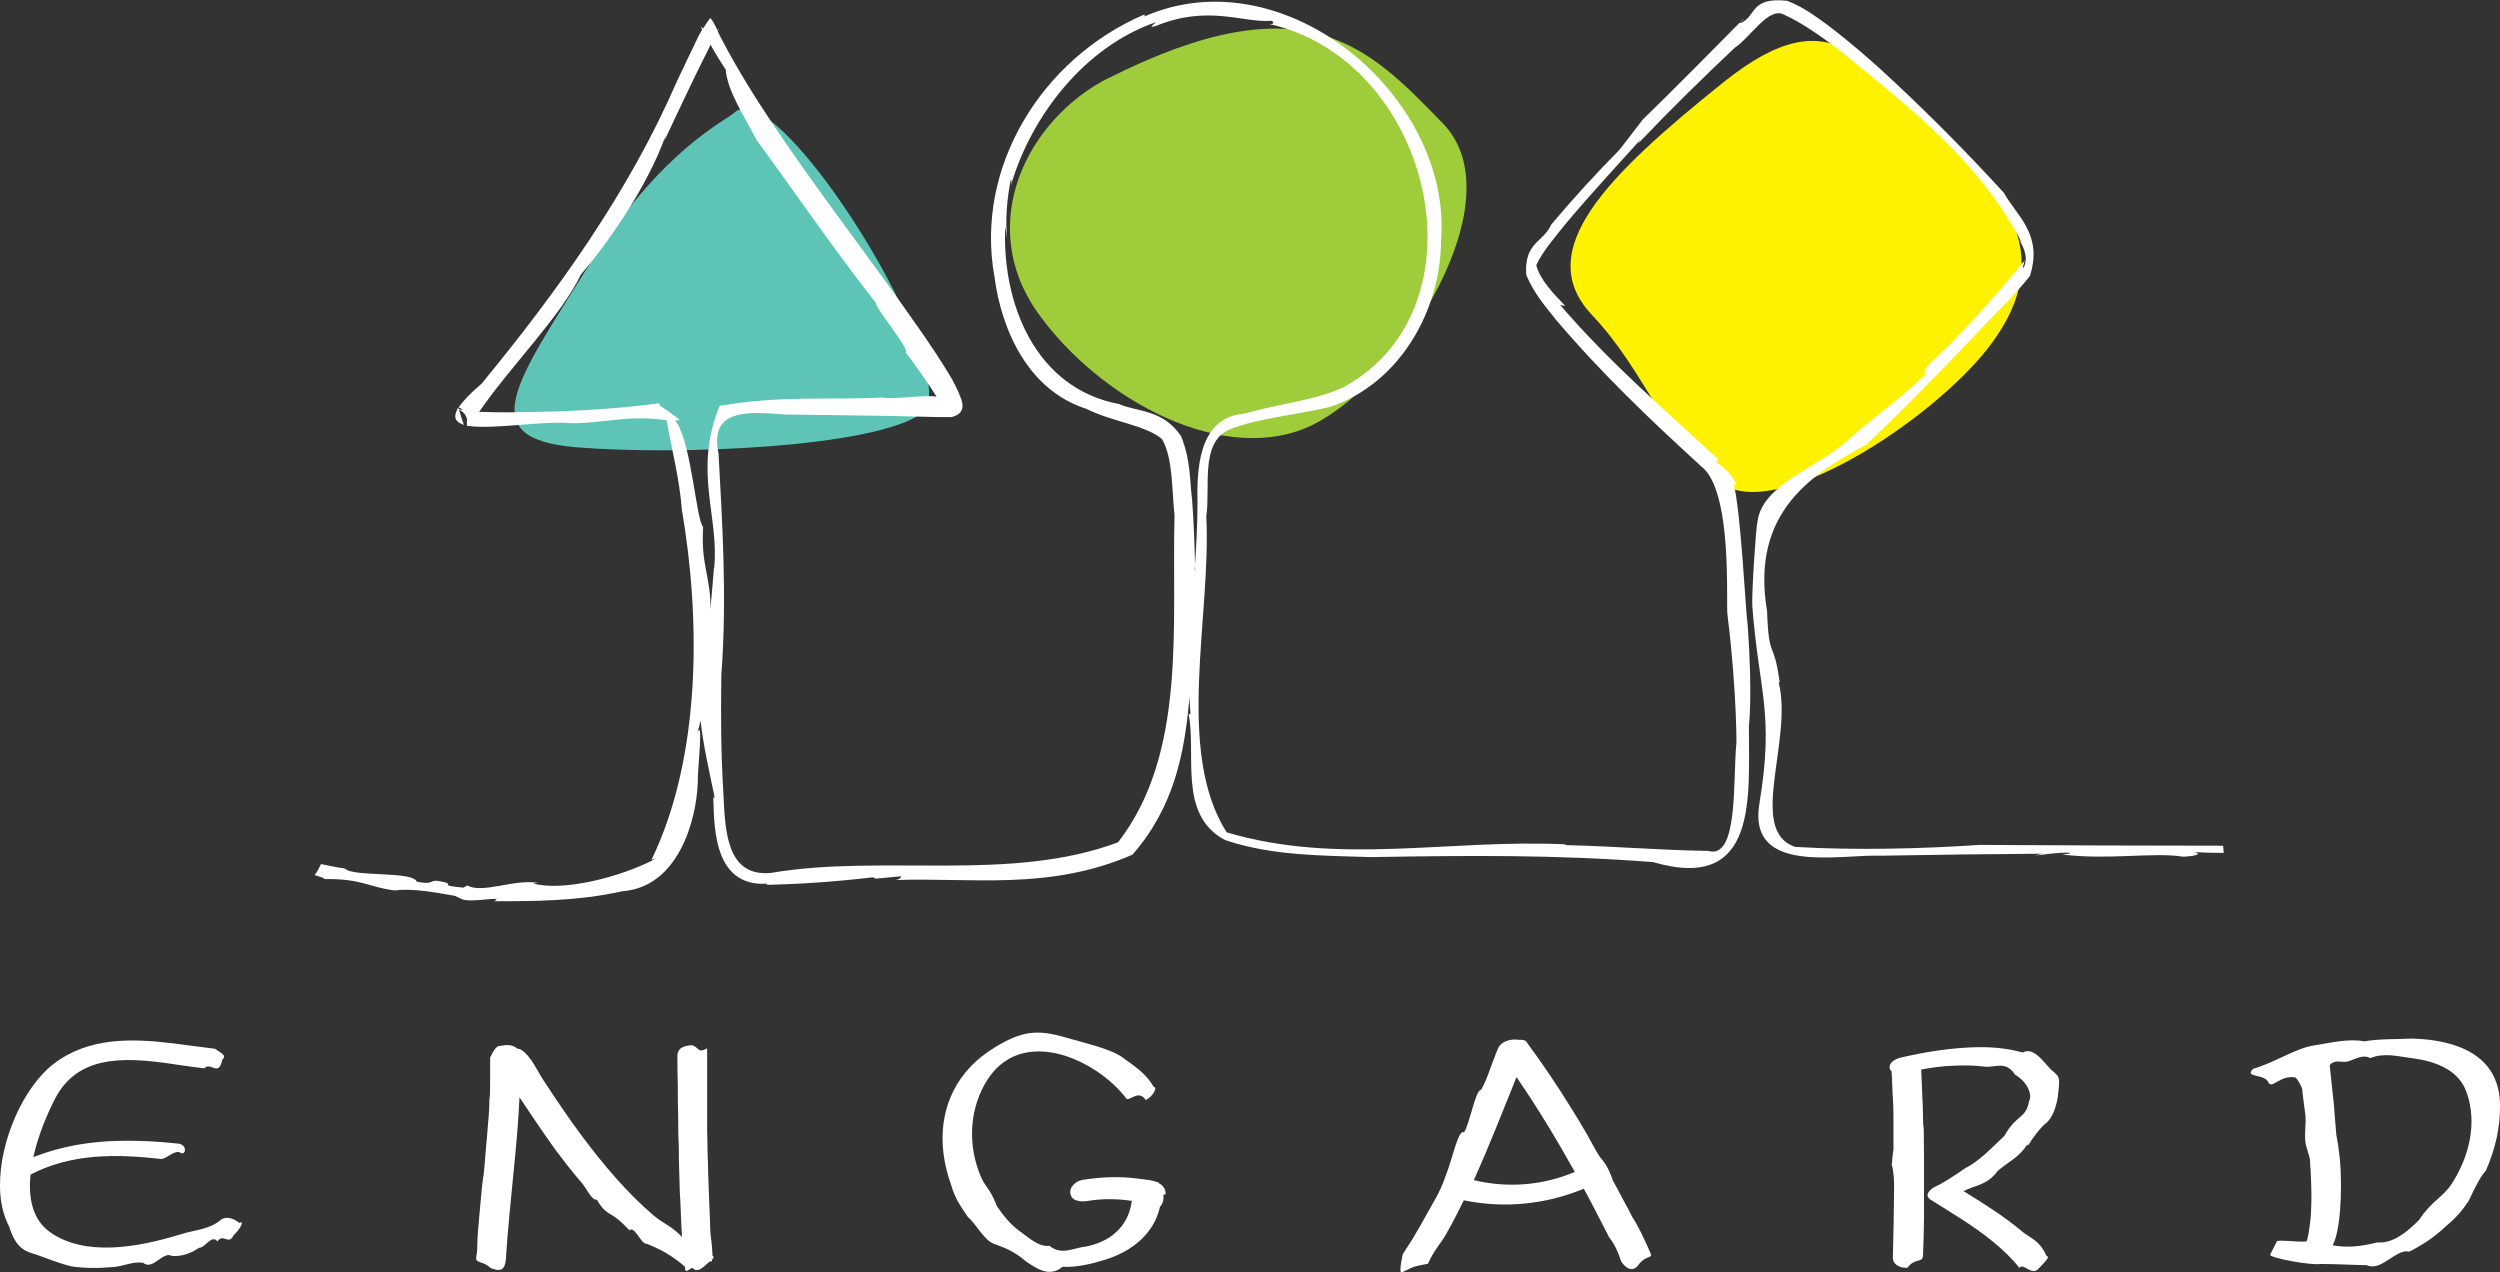
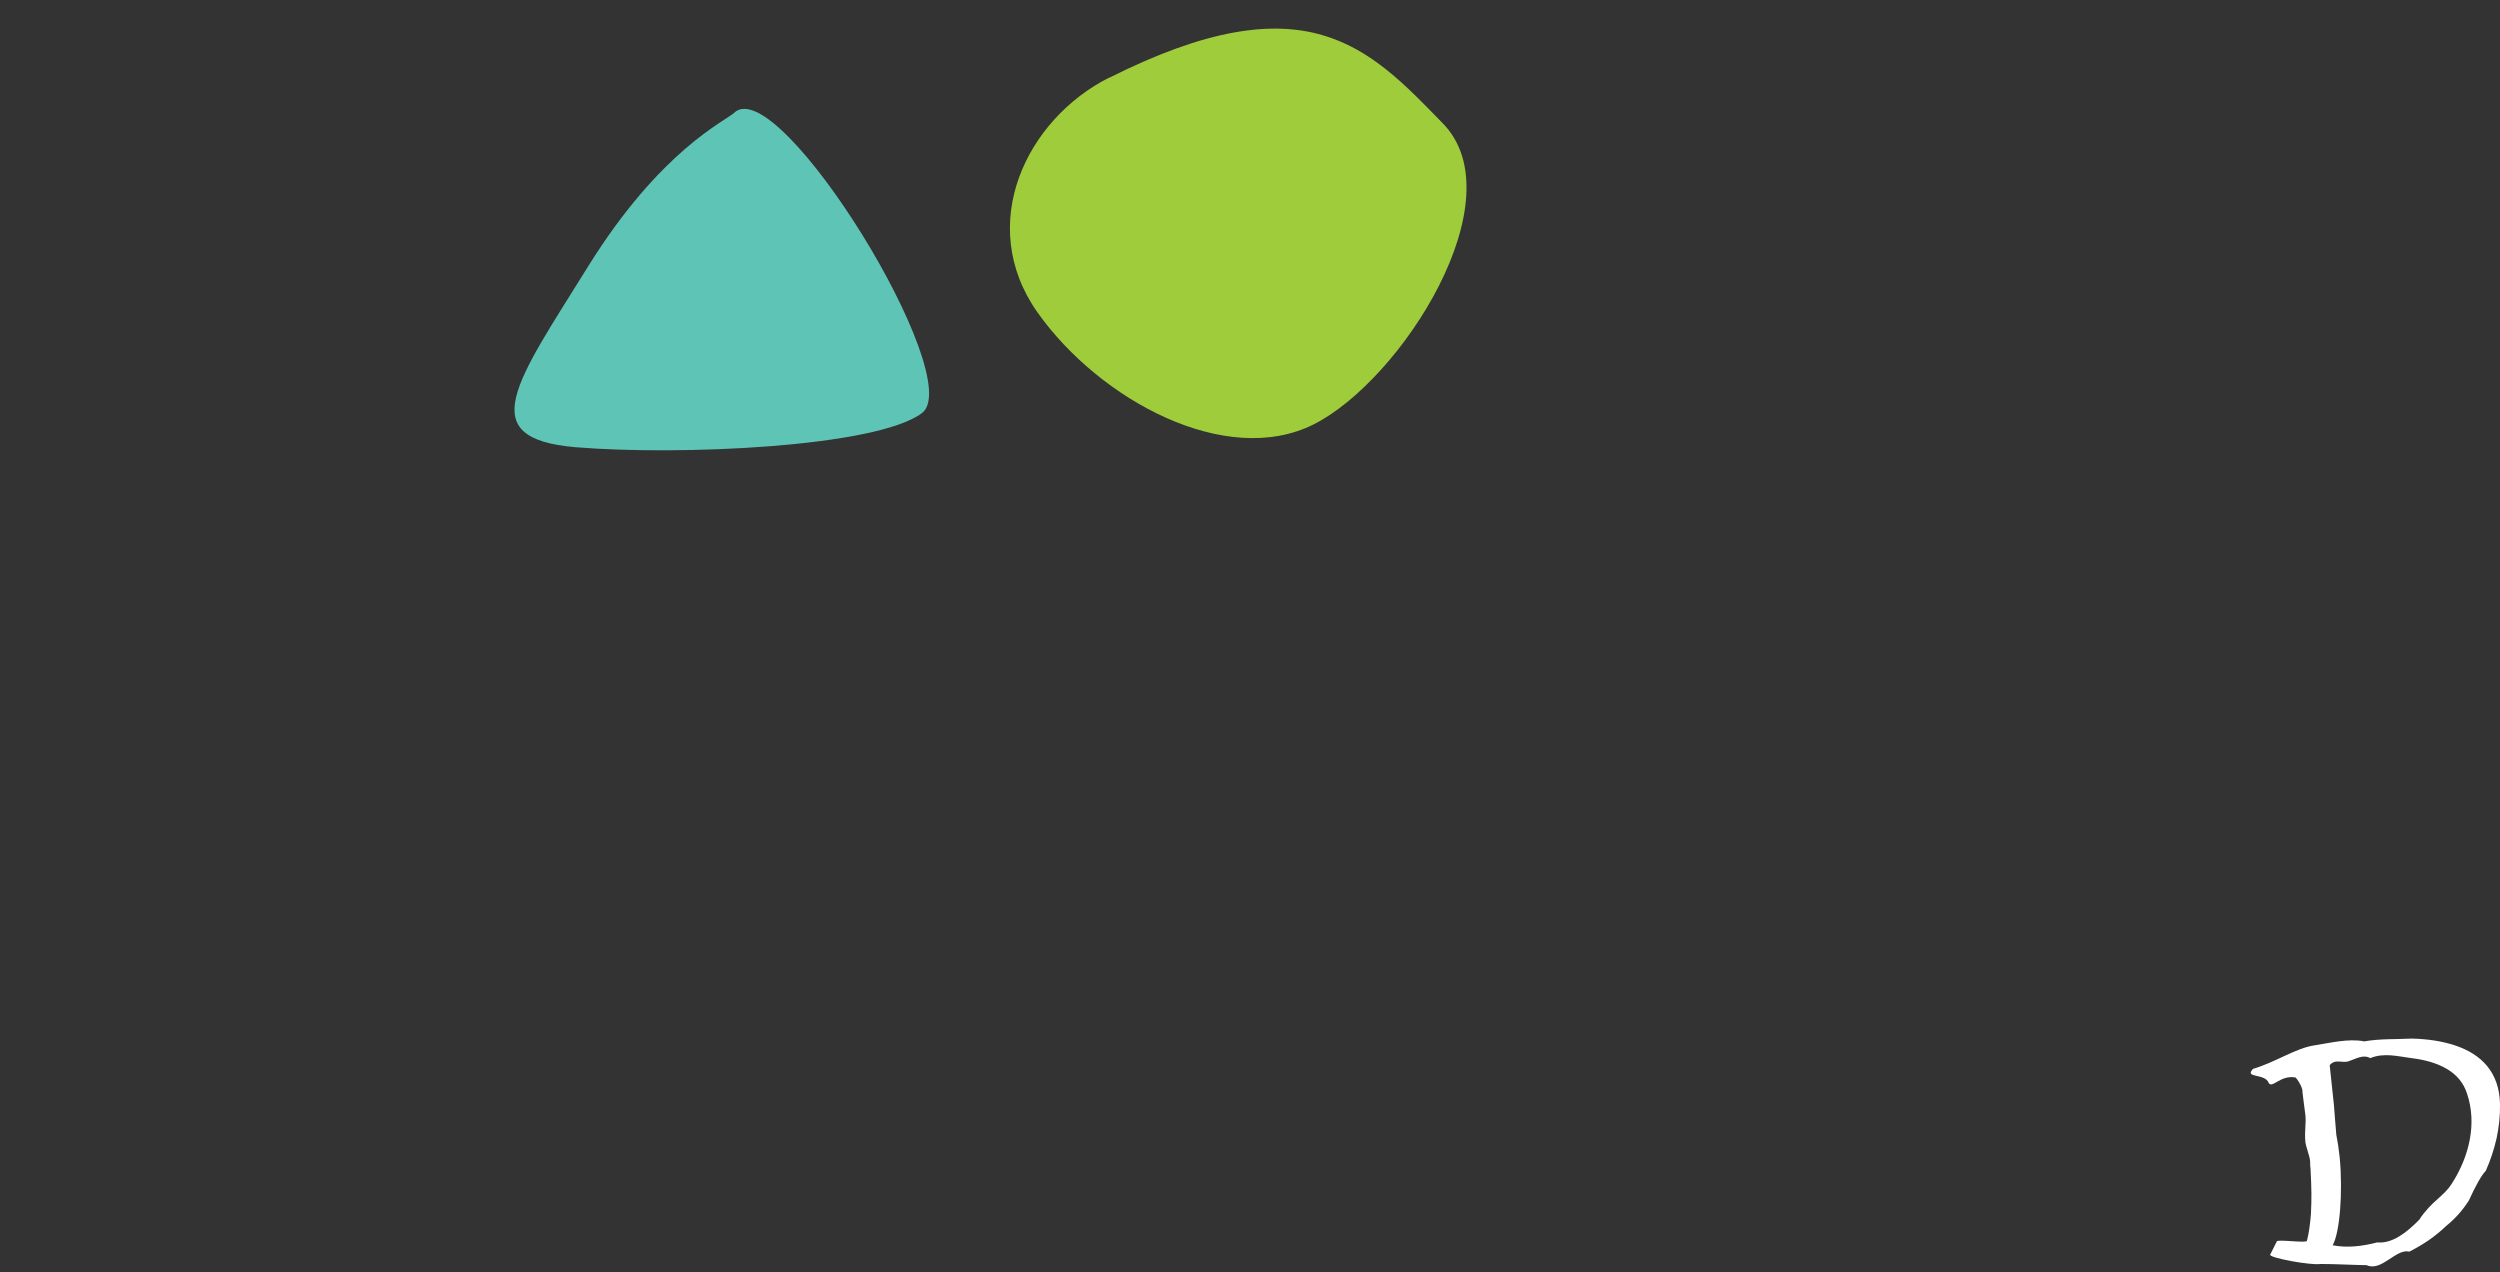
<svg xmlns="http://www.w3.org/2000/svg" id="Layer_1" version="1.1" viewBox="0 0 125.22 63.72">
  <rect x="0" y="0" width="125.22" height="63.72" fill="#333333" stroke="none" />
  <defs>
    <style>
      .st0 {
        fill: #fff;
      }

      .st0, .st1, .st2, .st3 {
        fill-rule: evenodd;
      }

      .st1 {
        fill: #9fcc3b;
      }

      .st2 {
        fill: #fff200;
      }

      .st3 {
        fill: #5ec5b6;
      }
    </style>
  </defs>
  <path class="st1" d="M55.55,3.89c-4.14,2.09-6.69,7.34-3.59,11.75,3.13,4.42,9.46,7.81,13.83,5.62,4.4-2.2,10.2-11.29,6.47-15.09-3.69-3.79-6.85-7.23-16.71-2.27Z" />
-   <path class="st2" d="M79.75,15.79c2.65,2.79,3.59,6.16,6.34,8.34,2.75,2.18,10.69-3.09,13.49-6.7,2.81-3.62,2.07-6.76-1.99-10.34-4.06-3.58-5.52-7.58-11.29-2.95-5.77,4.63-9.62,8.41-6.55,11.65Z" />
  <path class="st0" d="M112.85,53.54c-.47.48.61.2.79.71.18.28.58-.42,1.34-.28.05.04.27.33.34.62,0,.14.07.6.15,1.25.05.42-.05.81,0,1.34.03.29.22.7.24,1,0,.13,0,.25.02.36.05,1.04.06,1.44.02,2.26-.04.5-.1.96-.2,1.35-.03.13-1.46-.09-1.51.03-.05.12-.29.56-.33.66-.09.16,2.05.55,2.52.47.79,0,1.56.05,2.31.06.75.34,1.46-.84,2.14-.68.34-.17.66-.36.97-.57.31-.22.6-.45.88-.72.42-.34.8-.75,1.13-1.27.33-.72.62-1.25.85-1.49.23-.52.41-1.06.54-1.63.12-.56.18-1.13.17-1.71-.03-1.59-.93-2.49-2.23-2.93-.65-.22-1.39-.33-2.18-.35-.77.04-1.6,0-2.39.14-.79-.16-1.77.09-2.5.2-.94.14-1.95.85-3.08,1.18ZM116.84,62.37c.35-.62.52-2.61.35-4.4-.04-.39-.1-.78-.17-1.14-.04-.53-.09-1.04-.12-1.5-.11-1.1-.21-1.9-.21-1.98.31-.35.65-.06.99-.21.34-.11.69-.34,1.04-.14.7-.29,1.42-.08,2.07,0,.67.08,1.27.25,1.75.53.49.28.85.69,1.03,1.25.5,1.49.12,3.13-.76,4.5-.44.69-1,.85-1.64,1.82-.64.65-1.35,1.2-2.1,1.13-.74.19-1.5.29-2.25.14Z" />
-   <path class="st0" d="M11.04,61.12c-.6.48-1.29.48-2.01.71-2.19.67-4.78,1.11-6.52-.11-.89-.63-1.1-1.73-.98-2.89,2.07-1.07,4.29-1.03,6.54-.78.22.03.66-.45.94-.33.28.21.4-.32-.02-.43-.64-.07-1.26-.12-1.89-.14-1.87-.07-3.68.12-5.43.81.25-1.15.74-2.26,1.1-2.95,1.11-2.11,3.32-2.05,5.43-1.78.7.1,1.39.21,2.03.28.33-.35.72.46.9-.42.17-.2.14-.23-.36-.56-.68-.08-1.38-.18-2.09-.27-2.1-.25-4.24-.32-6.01,1.04C1.17,54.47-.02,57.14,0,59.4c0,.75.15,1.45.46,2.04.32,1.03.76,1.24,1.3,1.38.53.18,1.15.45,1.82.61.67.1,1.38.1,2.12.03.49-.04.98-.29,1.47-.21.49.41.98-.61,1.45-.34.47.03.93-.12,1.35-.41.32,0,.63-.69.92-.32.29-.43.56.21.8-.29.48-.47.5-.79.31-.63-.2-.15-.59-.41-.96-.15ZM76.48,52.2c-.07-.1-.23-.13-.43-.12-.38-.06-.86.08-1.01.42-.3.68-.58,1.66-.86,2.09-.28,0-.56,1.69-.85,2.13-.29-.18-.58,1.33-.9,2.12-.31.92-.65,1.39-1.01,2.05-.18.34-.37.66-.56.98-.19.33-.4.64-.6.95-.26,1.26-.05.87.28.76.32-.19.77-.23.98-.28.34-.74.66-1.02.95-1.55.3-.53.58-1.08.85-1.63,2.01.42,4.11.21,6.01-.58.22.41.43.8.64,1.21.21.41.41.8.62,1.21.21.27.4.57.61,1.22.12.19.53.69.9.13.37-.45.68-.27.58-.52-.31-.71-.61-1.36-.92-1.83-.15-.3-.31-.6-.48-.91-.16-.31-.32-.6-.49-.91-.22-.65-.43-.93-.66-1.2-.22-.32-.45-.8-.68-1.19-.23-.4-.47-.79-.71-1.18-.7-1.14-1.47-2.28-2.28-3.38ZM73.82,59.11c.77-1.7,1.45-3.46,2.14-5.16,1.05,1.53,2.01,3.12,2.92,4.75-1.61.68-3.37.82-5.06.41ZM35.69,62.9c-.06-1.16-.11-.57-.14-2.08-.04-.71-.06-1.71-.08-2.08,0-.34-.02-.7-.03-1.04,0-.61-.02-.8-.02-1.04,0-.32,0-.48,0-.65,0-.25,0-.03,0-.73,0-.15,0,.12,0-.68,0-.16,0,.19,0-.71,0-.6,0,.08,0-.35,0-.07,0-.21,0-1.03-.49.26-.38-.03-.75-.16-.37.03-.74.1-.74.55,0,.32,0,.96.02,1.51,0,.5,0,1.01.02,1.51,0,.5,0,1.01.03,1.51,0,.75.03,1.51.05,2.27.03.35.06,1.45.11,2.26-.49-.54-.97-.69-1.42-1.08-1.35-1.15-2.51-2.54-3.57-3.95-.69-.92-1.33-1.88-1.96-2.84-.3-.45-.62-1.21-1.11-1.51-.05-.04-.13-.05-.2-.06-.19-.19-.52-.21-.82-.13-.29-.08-.53.64-.53.57,0,.58,0,.5,0,1,0,.96-.02,1.06-.03,1,0,.17-.04,1.08-.05,1.01-.03.34-.05.66-.08,1-.05.39-.13,1.76-.19,2.01-.06.31-.13,1.34-.2,2.01-.03.34-.06.66-.08,1-.03,1.17-.05.72-.07,1-.03.3.34.15.72.52.38.14.76.27.78-.61.04-.66.1-1.32.16-1.98.18-1.98.42-3.97.51-5.96.57.86,1.15,1.72,1.75,2.56.44.59.89,1.18,1.38,1.74.24.28.49.88.75.83.25.47.51.64.78.79.27.17.55.42.84.74.28-.24.58.71.88.68.3.12.61.26.93.44.31.19.65.41.98.71,0,.48.28-.03.4.08.32.32.72-.34.9-.36.02.03.08.02.05-.05.07-.19.09,0,.07-.19,0-.11,0-.34,0,0ZM58.06,59.24c-.48-.16-.47-.12-.94-.19-.96-.14-1.93-.11-2.91.05-.31.05-.69.37-.59.72.1.38.58.38.88.33.73-.12,1.47-.11,2.19,0-.09.67-.37,1.19-.78,1.56-.4.38-.94.61-1.52.73-.58.04-1.21.47-1.82-.04-.55.07-1.05-.42-1.49-.73-.44-.31-.83-.78-1.15-1.26-.32-.86-.59-.97-.79-1.45-.64-1.49-.62-3.2.17-4.63,1.26-2.29,3.74-1.91,5.57-.71.61.4,1.15.89,1.55,1.42.17.1.61-.48.96.06.35-.18.61-.63.4-.66-.44-.74-1-1.05-1.61-1.51-.62-.42-2.07-.75-2.79-.96-1.43-.42-2.2-.34-3.56.49-1.9,1.15-2.72,2.95-2.61,4.9.04.65.18,1.32.42,1.99.21.73.49,1.08.85,1.62.36.28.8,1.15,1.29,1.33.49.17,1.02.37,1.61.88.58.4,1.2.8,1.83.27.71.04,1.43-.14,2.09-.34.89-.27,1.68-.73,2.21-1.43.27-.34.47-.75.58-1.23.3-.33.1-.68.22-.62.13.06.08-.42-.28-.56ZM101.59,57.37c.21-.36.53-.78.81-1.05.29-.19.55-.63.67-1.37.12-1.03.09-.98-.2-1.26-.39-.27-.94-1.32-1.56-.97-.63-.18-1.34-.27-2.08-.27-1.46,0-2.99.28-4.01.52-.58.14-.69.5-.47.7,0,.16,0,.23.02.34,0,.12,0,.27.02.59,0,.35.05.49.05,1.4,0-.54,0-.5,0-.24,0,.55,0,.11,0-.04v.74c0,.93,0,1.15,0,.7,0,.38,0-.47,0,0,0-.66,0,.89,0,.5,0-.29-.09.73-.09.74,0-.19.11.32.12.86,0,.68,0,.92,0,.47,0,.44-.04,2.61-.06,3.25-.02.34.35.55.73.52.38-.52.76-.22.78-.61.03-.62.04-1.25.05-1.87,0-.5,0-.99,0-1.49,0-.81,0-1.21,0-1.49,0-1.03-.02-2.23-.04-1.49,0-.29-.03-1.57-.04-1.49-.02-.5-.04-.99-.06-1.49.51-.1,1.05-.17,1.6-.19.54-.03,1.09-.02,1.61.05.52.04,1.03-.31,1.49.4.69.4.86,1.07.7,1.32-.15.9-.63.65-1.23,1.74-.6.57-1.31,1.31-1.95,1.61-.64.45-1.19.79-1.46.91-.26.11-.67.44-.29.68,1.05.66,2.16,1.31,3.12,2.1.49.4.94.82,1.33,1.32.17-.3.61.42.95.04.35-.36.61-.63.41-.63-.37-.83-.79-.87-1.24-1.25-.9-.76-1.92-1.39-2.92-2.01.58-.3,1.17-.28,1.71-1.01.56-.48,1.05-.66,1.48-1.32Z" />
  <path class="st3" d="M36.79,5.64c-.49.44-3.71,1.88-7.33,7.7-3.61,5.81-5.8,8.62-.63,9.06,5.21.43,15.07,0,17.35-1.71,2.29-1.73-7.15-17.1-9.4-15.05Z" />
-   <path class="st0" d="M111.38,42.74c0-.13-.02-.26-.03-.38-4.85,0-7.39-.02-12.21-.04-2.82.19-6.15.28-9.22.1-2.42-.8-.1-5.33-.83-8.24h.05c-.29-2.18-.55-1.09-.63-3.56-.86-5.07,2.4-6.94,4.98-8.36,1.89-1.79,3.69-3.64,5.47-5.51.91-.99,1.76-1.74,2.71-2.92.68-2.1-.67-3.02-1.29-4.16-1.69-1.85-3.55-3.75-5.6-5.66-1.02-.96-2.1-1.89-3.27-2.78-.61-.43-1.16-.87-2-1.19-1.87-.2-1.52.78-2.33,1.12l-.03-.04c-1.33,1.35-3.25,3.3-4.87,4.87l-1.16,1.51c-1.19,1.2-2.33,2.45-3.43,3.76-.38.88-1.37.88-1.24,2.52.4.94.95,1.56,1.49,2.24,2.23,2.63,4.7,4.99,7.24,7.31,1.65,1.19,1.25,7,1.35,7.5.49,3.97.45,6.85.44,6.41-.18,1.89.11,5.83-1.41,5.38-2.37-.03-4.74-.24-7.15-.29v-.04c-5.9-.27-11.33,1.07-16.97-.6-2.59-4.09-.76-10.84-1.02-15.83.22-1.44-.33-3.67,1.14-4.34,1.55-.61,3.34-.72,5.07-1.14,3.47-1.18,5.52-4.79,5.55-8.31.58-7.23-7.82-14.32-14.85-11.25v-.1c-5.17,2.21-8.51,7.67-7.52,13.13.33,2.6,1.65,5.69,4.61,6.63,1.25.64,2.94.8,3.78,1.51.56.96.49,2.54.63,3.84-.15,5.42.64,11.89-2.83,16.36-5.39,2.02-11.8.58-17.37,1.53-2.28.23-2.31-2.19-2.4-4.03-.12-1.93-.13-3.92-.1-5.9.3-3.96.03-7.8-.14-11.08-.51-2.32,1.65-2.07,3.34-1.95l5.12.07,2.57.06h.64c.7-.17.56-.66.49-.89-.17-.46-.37-.85-.59-1.22-.9-1.49-1.91-2.86-2.89-4.25-1.99-2.75-4.03-5.44-5.91-8.24-.94-1.4-1.83-2.83-2.61-4.32-.07-.12-.13-.27-.21-.42.04-.06.1-.16.03-.07-.02.02-.03,0-.04.03-.11-.24-.22-.46-.35-.61-.08.09-.22.31-.37.53-.04-.04-.08-.07-.12-.11l.08.16c-.07.12-.13.24-.19.34l-1.06,2.22c-2.42,5.59-6.01,10.57-9.8,15.18-.59.5-.95.89-1.15,1.19.07.02.15.06.22.12-.06,0-.14-.02-.21-.03,0-.04-.02-.05-.03-.08,0,.02-.04.04-.04.07-.23.43-.07.67.33.79-.06-.15-.15-.41-.25-.76.14.06.37.21.42.56-.04-.1-.03.08-.02.25h.04c0,.07,0,.05.02,0,1.23.2,3.88-.28,5.18-.13,1.62,0,2.82-.43,4.76-.15.26,1.49.65,2.96.76,4.46.94,5.46.99,12.37-1.52,17.56l.22-.06c-1.83.96-4.7,1.65-6.14,1.24l.23-.03c-1.2-.2-2.8.56-3.53.13l-.2.11c-1.46-.13-.16-.16-1.29-.34-.42-.04-.17.21-1.05.04-.16-.54-3.21-.22-3.6-.66-.4-.05-.79-.14-1.19-.22-.09.19-.19.38-.32.55.42.15.32.07.5.2,1.89-.02,2.16.4,3.51.57h.03c.94-.13,2.25.15,2.98.27l.3.14c.41.27,2.28-.19,1.67.13,2.01,0,4.18,0,6.43-.5,2.78-.21,3.7-3.52,3.77-5.44-.02-.65.31-3.38-.04-2.45.06-.17.13-.41.18-.66.13,1.23.45,2.61.7,3.82-.02.12-.06.12-.07-.17.07,1.28-.15,4.72,2.72,4.52,0,.02-.02.04-.07.06,1.81-.04,3.5-.16,5.37-.38l.12.07,1.28-.12c-.02.06-.05.16-.31.19,3.82-.14,7.7.55,11.89-1.27,2.11-2.4,2.63-5.16,2.86-7.93,0,.3.03.6.05.9l-.1-.04c.42,2.03-.56,5.08,1.84,6.34,2.35.79,4.84.77,7.28.85,4.94-.08,9.13-.13,14.15.25,5.33,1.56,4.78-3.36,4.8-6.84,0,0,.19-1.45-.06-5.01-.11-.71-.33-5.62-.71-7.14l.15.14c-.14-.5-.64-.93-1.01-1.17l.09-.16c-2.78-2.56-5.51-4.92-7.91-7.72l.25.04c-.57-.59-1.27-1.31-1.45-2.04.28-.64.98-1.46,1.53-2.14,1.19-1.42,2.47-2.79,3.69-4.15l-.13.21c1.59-1.67,3.21-3.26,4.84-4.8.8-.53,1.69-2.05,2.45-1.68.97.44,1.89,1.11,2.78,1.77,3.4,2.79,7.07,5.56,9.19,9.73-.07-.13-.14-.16-.21-.29.21.36.54.89.28,1.46-.1.12,0-.19.04-.34-1.24,1.55-3.74,4.32-4.69,5.09-.36.41-.45.66-.17.5-1.26,1.29-2.66,2.19-4.04,3.45-1.45,1.32-4.24,2.16-4.48,4.03-.09.36-.3,3.72-.26,4.25.33,4.3,1.11,5.33.35,9.91-.58,3.57,4.05,2.5,6.11,2.58,2.65-.05,5.35-.08,8.1-.1-.18.02-.22.06-.4.09.53-.05,1.11-.16,1.71-.14.16.04-.16.07-.35.09,2.36.29,4.57-.13,6.06.11.67-.03.94-.14.57-.23.47.03.95.04,1.43.04ZM35.76,28.46c-.05.68-.12,1.38-.18,2.09.05-1.6-.49-2.22-.36-4.15-.34-.34-.58-4.06-1.31-5.21-.4-.41.94.34-.86-.88l-.03-.11c-1.92.26-4.02.39-6.01.43-.99.02-1.98.04-2.87,0-.05,0-.09,0-.14,0,1.51-2.22,4.11-4.8,5.09-6.87,1.29-1.51,3.31-4.33,4.25-6.97l-.07.27c.68-1.43,1.43-3.05,2.16-4.49.05-.11.11-.21.16-.33.26.47.52.89.76,1.25.08,1.05.89,2.26,1.55,3.53,1.34,1.79,3.85,5.47,5.95,8.12.14.52,1.66,2.23,1.52,2.52.5.64,1.18,1.63,1.54,2.21-.62-.11-2.09.15-2.72.04-2.7.14-5.03-.12-8.15.42-1.33,3.31,0,5.52-.27,8.15ZM59.86,28.57c-.02-1.18-.06-2.35-.15-3.53-.13-1.03-.06-1.96-.55-3.19-.93-1.37-2.21-1.21-3.1-1.61-4.23-.79-5.88-5.09-5.71-8.89l.09.57c-.09-.97,0-1.96.19-2.93.05.03.03.17,0,.31,1.02-3.5,3.7-6.96,7.27-8.19,0,.04-.49.34,0,.19,2.63-1.08,4.37-.14,5.78-.26.13.05.17.19-.12.16,8.15,1.8,11.07,14.17,3.76,18.18-1.36.66-3.26.84-5.01,1.34-2.35.19-2.36,2.97-2.33,4.48,0,1.12-.07,2.25-.14,3.36ZM101.42,13.09v-.04c-.03-.11-.02-.06,0,.04ZM87.18,1.11l.18-.18c-.11.07-.16.14-.18.18Z" />
</svg>